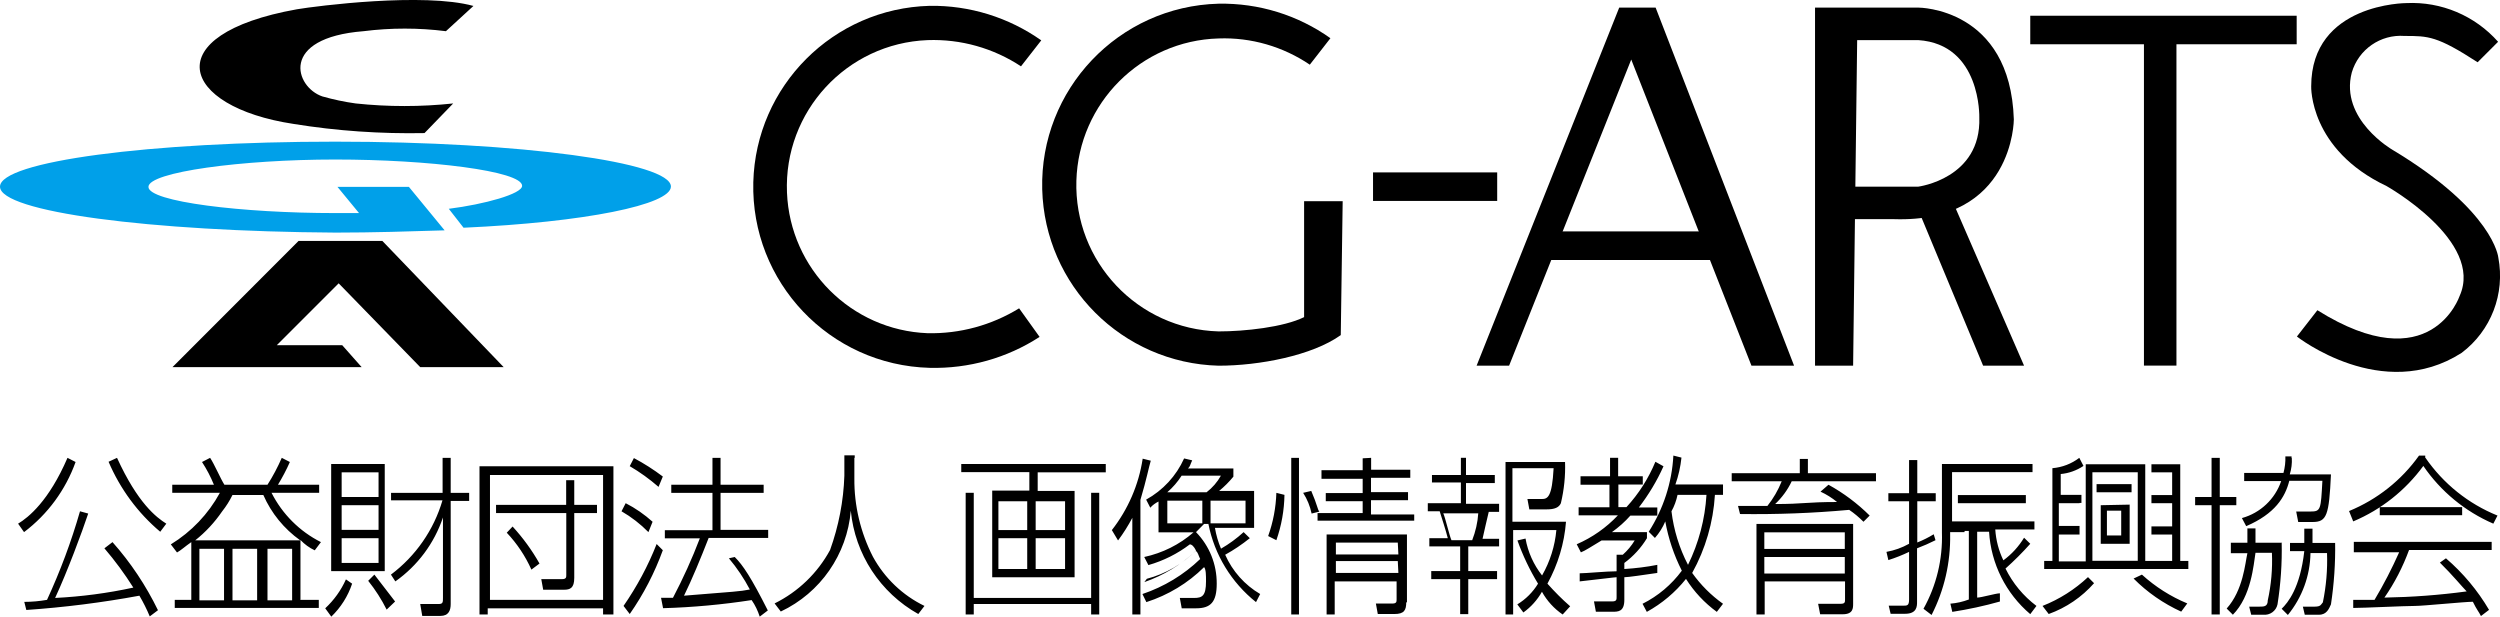
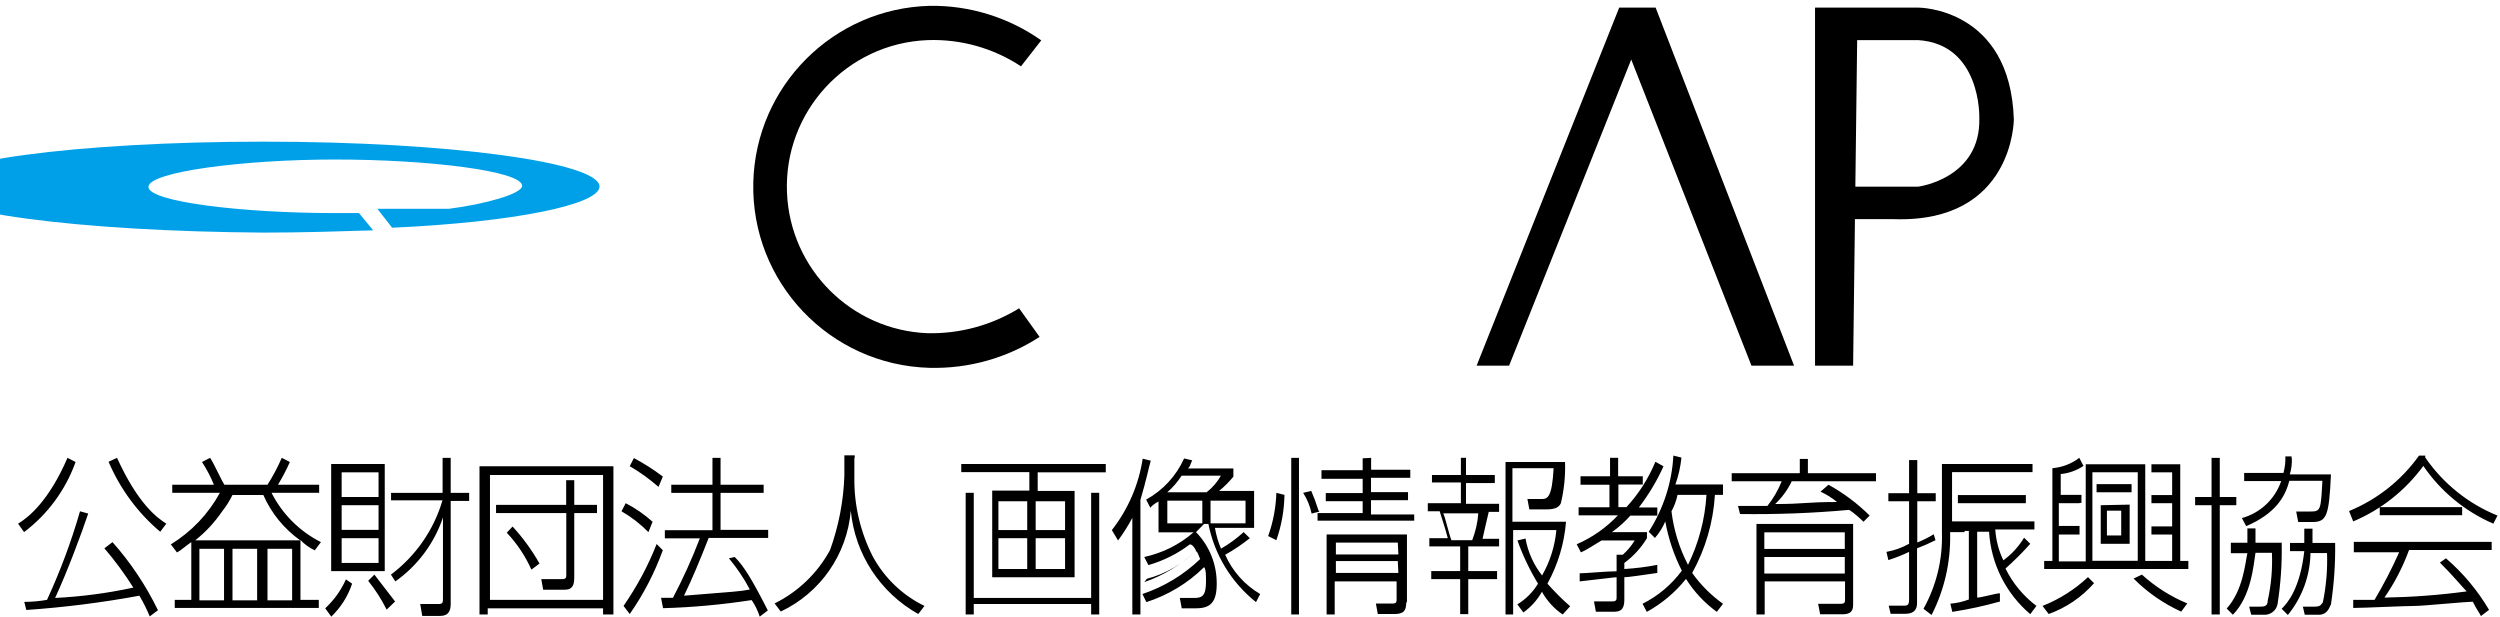
<svg xmlns="http://www.w3.org/2000/svg" id="_レイヤー_2" data-name="レイヤー 2" viewBox="0 0 210.01 51.8">
  <defs>
    <style>
      .cls-1 {
        fill: #00a0e9;
      }
    </style>
  </defs>
  <g id="_レイヤー_1-2" data-name="レイヤー 1">
    <path d="M1.52,43.99c.87-.52,2.59-1.91,4.15-5.53l.68.35c-.84,2.34-2.34,4.39-4.33,5.89l-.5-.71ZM7.41,43.14c-.52,1.56-1.74,4.85-2.78,7.09,2.21-.11,4.41-.4,6.57-.87-.73-1.16-1.54-2.26-2.43-3.3l.68-.52c1.53,1.72,2.81,3.65,3.82,5.72l-.69.52c-.25-.6-.54-1.18-.87-1.74-3.14.58-6.31.98-9.5,1.2l-.17-.68c.64,0,1.28-.06,1.91-.17,1.11-2.41,2.04-4.89,2.77-7.44l.69.19ZM9.83,38.46c1.74,3.81,3.3,5,4.14,5.53l-.51.68c-1.89-1.59-3.37-3.61-4.34-5.88l.71-.33ZM25.22,50.39h1.56v.68h-12.1v-.68h1.39v-4.85c-.52.36-.87.69-1.2.87l-.52-.68c1.73-1.06,3.15-2.55,4.12-4.33h-4v-.68h3.5c-.27-.67-.61-1.31-1-1.91l.68-.35c.35.52.87,1.74,1.2,2.26h3.62c.46-.72.86-1.48,1.2-2.26l.68.35c-.29.66-.63,1.3-1,1.91h3.46v.68h-4c.91,1.79,2.36,3.24,4.15,4.14l-.52.69c-.45-.21-.86-.51-1.2-.87v5l-.02.03ZM25.22,45.39c-1.36-.97-2.43-2.28-3.1-3.81h-2.59c-.24.49-.53.95-.87,1.38-.63.92-1.39,1.74-2.26,2.43h8.82ZM18.82,46.1h-2.07v4.33h2.07v-4.33ZM21.6,46.1h-2.07v4.33h2.07v-4.33ZM24.54,46.1h-2.07v4.33h2.07v-4.33ZM27.32,51.1c.74-.69,1.33-1.51,1.74-2.43l.52.36c-.35,1.05-.95,2-1.75,2.77l-.51-.7ZM32.32,38.98v9h-4.5v-9h4.5ZM31.8,39.68h-3.1v2.07h3.1v-2.07ZM31.8,42.44h-3.1v2.07h3.1v-2.07ZM31.8,45.21h-3.1v2.08h3.1v-2.08ZM32.48,51.21c-.43-.86-.95-1.67-1.55-2.42l.52-.52c.68.87,1.2,1.55,1.74,2.26l-.71.68ZM32.84,48.27c2.08-1.56,3.6-3.75,4.33-6.24h-4.32v-.63h4.33v-2.94h.68v2.94h1.55v.68h-1.55v8.66c0,.52-.16,1-.87,1h-1.52l-.17-1h1.55c.36,0,.36-.16.36-.51v-6.76c-.73,2.17-2.13,4.05-4,5.37l-.37-.57ZM51.53,39.17v12.45h-.87v-.52h-9.69v.52h-.69v-12.45h11.25ZM41.16,39.9v10.49h9.5v-10.49h-9.5ZM48.24,48.54c0,.87-.35,1-.87,1h-1.74l-.16-.89h1.74c.36,0,.36-.16.36-.35v-5.2h-5.9v-.69h5.89v-2.07h.68v2.07h1.91v.69h-1.91v5.44ZM43.06,44.23c.87.95,1.63,1.99,2.26,3.11l-.68.51c-.51-1.14-1.21-2.19-2.07-3.1l.49-.52ZM54.47,44.7c-.67-.68-1.43-1.27-2.26-1.75l.35-.68c.82.42,1.58.95,2.26,1.56l-.35.87ZM52.38,50.9c1.12-1.62,2.06-3.36,2.78-5.2l.52.52c-.69,1.9-1.62,3.7-2.78,5.36l-.52-.68ZM55.32,40.9c-.75-.65-1.56-1.24-2.42-1.74l.35-.68c.85.45,1.66.97,2.43,1.55l-.36.87ZM61.72,46.79c.69.68,1.39,1.74,2.78,4.49l-.68.52c-.16-.49-.38-.96-.68-1.39-2.46.38-4.95.61-7.44.68l-.17-.87h1c.85-1.62,1.61-3.29,2.26-5h-2.94v-.68h4v-3.14h-3.46v-.68h3.46v-2.26h.68v2.26h3.62v.68h-3.62v3.11h4v.68h-5c-.68,1.74-1.39,3.46-2.07,4.85,4.33-.35,4.66-.35,5.53-.52-.49-.93-1.08-1.81-1.76-2.62l.49-.11ZM71.77,38.46v1.74c-.02,2.28.52,4.54,1.56,6.57.98,1.79,2.49,3.24,4.33,4.13l-.52.68c-3.2-1.79-5.32-5.03-5.67-8.68-.31,3.67-2.55,6.9-5.88,8.47l-.52-.68c1.98-.98,3.61-2.55,4.66-4.49.72-2,1.13-4.11,1.2-6.24v-1.71h.87v.21h-.03ZM92.88,39.68h-5.71v1.56h3.1v7.25h-6.92v-7.28h3.12v-1.55h-5.72v-.68h12.14v.7ZM81.8,41.4v8.83h9.86v-8.83h.68v10.22h-.68v-.88h-9.86v.88h-.68v-10.22h.68ZM86.29,42.11h-2.42v2.42h2.42v-2.42ZM86.29,45.21h-2.42v2.59h2.42v-2.59ZM89.4,42.11h-2.4v2.42h2.47v-2.42h-.07ZM89.4,45.21h-2.4v2.59h2.47v-2.59h-.07ZM95.8,51.62h-.68v-8.12c-.35.66-.75,1.3-1.2,1.9l-.52-.87c1.36-1.74,2.26-3.81,2.59-6l.68.17c-.16.52-.35,1.55-.87,3.29v9.68-.05ZM96.34,48.62c1.56-.41,2.99-1.23,4.13-2.37-.17-.35-.36-.52-.52-.52-1.04.79-2.22,1.38-3.48,1.74l-.35-.68c1.53-.33,2.96-1.04,4.14-2.07h-2.94v-2.59c-.26.13-.5.3-.69.52l-.35-.68c1.41-.78,2.53-1.99,3.19-3.46l.68.16c-.17.35-.17.52-.35.68h3.81v.69c-.36.44-.76.84-1.2,1.2h2.94v3.1h-3.29c.1.6.27,1.19.51,1.75.68-.39,1.32-.86,1.9-1.39l.52.51c-.65.52-1.34.99-2.07,1.39.61,1.38,1.64,2.54,2.94,3.3l-.35.68c-2.07-1.65-3.49-3.98-4-6.57h-.36l-.68.69c1.13,1.16,1.75,2.71,1.74,4.33,0,1.55-.51,2.07-1.74,2.07h-1.2l-.16-.87h1.2c.68,0,1-.17,1-1.39,0-.52,0-1-.16-1.2-1.36,1.35-3.02,2.35-4.85,2.94l-.33-.68c1.81-.61,3.47-1.61,4.85-2.94-.17-.36-.17-.52-.36-.69-1.24,1.17-2.72,2.07-4.33,2.63l.21-.28ZM99.26,39.96c-.33.52-.74.99-1.2,1.39h3.3c.49-.38.9-.85,1.2-1.39h-3.3ZM101,42.06h-2.94v1.9h2.94v-1.9ZM104.63,42.06h-2.94v1.9h2.94v-1.9ZM106.53,45.03c.42-1.17.65-2.39.69-3.63l.68.17c-.02,1.3-.25,2.58-.68,3.81l-.69-.35ZM109.12,38.46v13.16h-.65v-13.16h.65ZM110.18,43.14c-.13-.62-.37-1.21-.71-1.74l.68-.16c.52,1.2.52,1.55.68,1.74l-.65.16ZM115.18,38.46v1h3.29v.68h-3.3v1.2h3.11v.68h-3.11v1.2h3.63v.52h-8.12v-.64h3.79v-1h-3.1v-.68h3.1v-1.2h-3.46v-.72h3.46v-1l.71-.04ZM118.13,50.58c0,.68-.17,1-1,1h-1.39l-.16-.88h1.39c.35,0,.35-.16.35-.35v-1.51h-5.2v2.78h-.68v-6.72h6.75v5.72l-.06-.04ZM117.42,45.58h-5.2v1h5.25l-.05-1ZM117.42,47.13h-5.2v1h5.25l-.05-1ZM123.15,38.46v1.44h2.42v.68h-2.42v1.74h2.78v.68h-.87c-.17.69-.36,1.56-.52,2.26h1.39v.64h-2.59v2.07h2.42v.68h-2.42v2.94h-.68v-2.94h-2.43v-.68h2.43v-2.07h-2.59v-.69h1.55c-.17-.68-.52-1.74-.68-2.26h-1v-.68h2.78v-1.74h-2.43v-.63h2.43v-1.44h.43ZM123.67,45.38c.28-.72.46-1.48.51-2.26h-2.94c.17.35.52,1.91.69,2.26h1.74ZM131.27,51.62c-.72-.49-1.32-1.15-1.74-1.91-.39.69-.92,1.28-1.56,1.74l-.51-.68c.71-.43,1.31-1.03,1.74-1.74-.7-1.15-1.28-2.37-1.73-3.63l.68-.16c.2,1.13.68,2.2,1.39,3.1.67-1.17,1.08-2.47,1.2-3.81h-3.63v7.09h-.64v-12.81h5c.04,1.16-.08,2.33-.35,3.46-.16.36-.52.52-1.2.52h-1.45l-.16-.87h1.2c.51,0,.87-.17,1-2.59h-3.46v4.5h4.5c-.14,1.82-.68,3.6-1.56,5.2.6.67,1.23,1.31,1.91,1.9l-.63.69ZM139.74,39.17c-.55,1.23-1.25,2.39-2.07,3.46h1.55v.68h-2.26c-.46.52-.98.98-1.55,1.39h2.94v.51c-.49.81-1.14,1.52-1.9,2.08v.51c.93-.06,1.86-.17,2.77-.35v.68c-1.2.17-2.42.36-2.77.36v1.9c0,1-.52,1-1,1h-1.39l-.16-.87h1.55c.35,0,.35-.17.35-.36v-1.67c-.16,0-1.38.16-3.1.35v-.68c.52,0,2.26-.17,3.1-.17v-1.39h.52c.39-.35.73-.75,1-1.2h-2.78c-.87.52-1.39.87-1.74,1l-.35-.68c1.31-.57,2.48-1.39,3.46-2.43h-3.3v-.68h2.59v-1.89h-2.43v-.71h2.48v-1.55h.68v1.55h2.07v.69h-2.05v1.9h.68c1.03-1.12,1.85-2.41,2.43-3.81l.68.38ZM144.74,40.88v.69h-.68c-.14,2.3-.79,4.54-1.91,6.56.71,1,1.59,1.88,2.59,2.59l-.52.68c-1.03-.75-1.91-1.69-2.59-2.77-.9,1.13-2.02,2.07-3.29,2.77l-.36-.68c1.3-.65,2.44-1.61,3.3-2.78-.66-1.3-1.13-2.7-1.39-4.14-.21.51-.51.98-.87,1.39l-.52-.52c1.23-1.92,1.95-4.12,2.07-6.4l.68.17c-.08.77-.25,1.53-.51,2.26h4v.2-.02ZM140.92,41.57c-.1.48-.27.95-.51,1.38.19,1.57.66,3.1,1.39,4.5.9-1.84,1.43-3.84,1.55-5.88h-2.43ZM153.6,40.72c1.27.7,2.43,1.57,3.46,2.59l-.52.52c-.37-.37-.77-.71-1.2-1-3.05.28-6.11.39-9.17.35l-.17-.68h2.47c.5-.63.9-1.32,1.2-2.07h-4.2v-.68h5.72v-1.2h.68v1.2h5.72v.68h-7.08c-.34.72-.81,1.36-1.39,1.91,2.43,0,2.59-.17,5.2-.17-.43-.35-.89-.64-1.39-.87l.67-.58ZM155.67,50.72c0,.36,0,.88-.87.88h-1.9l-.17-.88h1.91c.35,0,.35-.16.35-.35v-1.53h-6.75v2.78h-.69v-7.61h8.12v6.73-.02ZM154.97,44.72h-6.76v1.39h6.76v-1.39ZM154.97,46.79h-6.76v1.39h6.76v-1.39ZM162.59,45.38c-.5.25-1.02.48-1.55.68v4.5c0,.35,0,1-1,1h-1.22l-.16-.68h1.2c.35,0,.51,0,.51-.52v-4c-.56.27-1.14.5-1.74.69l-.16-.69c.67-.12,1.31-.35,1.9-.68v-3.57h-1.74v-.68h1.74v-2.78h.69v2.78h1.55v.68h-1.55v3.46c.48-.19.94-.42,1.38-.69l.15.5ZM165.02,44.7h-1.2v.2c.04,2.35-.49,4.67-1.56,6.76l-.68-.52c1.09-1.95,1.62-4.17,1.55-6.4v-5.76h7.61v.68h-6.76v4.14h6.92v.68h-3.29c.06.9.29,1.78.68,2.59.7-.51,1.29-1.16,1.74-1.9l.52.51c-.65.73-1.35,1.43-2.08,2.08.61,1.24,1.5,2.31,2.6,3.14l-.52.69c-2.05-1.74-3.3-4.24-3.46-6.92h-1v5.53c.36,0,1.56-.36,1.91-.36v.69c-1.31.37-2.65.66-4,.87l-.16-.69c.53-.04,1.05-.16,1.55-.35v-5.76h-.35l-.02.1ZM170.19,42.27h-5.72v-.68h5.71v.68ZM174.69,42.27h-1.74v1.91h1.74v.72h-1.74v2.26h2.26v-8.16h5v8.12h2.26v-2.22h-1.74v-.68h1.74v-1.95h-1.74v-.68h1.74v-1.91h-1.74v-.68h2.42v8.12h.68v.68h-12.11v-.68h.69v-7.79c.82-.07,1.61-.37,2.26-.87l.35.68c-.57.38-1.23.62-1.91.68v1.75h1.74v.68h-.16v.02ZM171.58,50.9c1.42-.56,2.71-1.38,3.82-2.42l.51.51c-1.03,1.17-2.34,2.06-3.81,2.59l-.52-.68ZM179.58,39.67h-3.81v7.44h3.81v-7.44ZM179.06,40.67v.68h-2.94v-.68h2.94ZM178.9,42.39v3.29h-2.43v-3.24l2.43-.05ZM178.19,42.9h-1.2v2.08h1.2v-2.08ZM179.93,48.27c1.12,1.02,2.41,1.84,3.81,2.42l-.51.69c-1.49-.68-2.85-1.62-4-2.78l.7-.33ZM186.47,38.46v3.29h1.39v.69h-1.39v9.18h-.69v-9.18h-1.38v-.69h1.38v-3.29h.69ZM191.67,45.57c.04,1.74-.08,3.48-.35,5.2-.12.56-.64.93-1.21.87h-1l-.17-.68h.88c.35,0,.68,0,.68-.52.29-1.31.41-2.66.35-4h-1.38c-.16,1-.35,3.63-1.9,5.2l-.52-.52c1.39-1.55,1.55-3.81,1.74-4.65h-1.39v-.88h1.39v-1.2h.68v1.2h2.24l-.04-.02ZM192.52,38.46c.03.47-.03.94-.17,1.39h3.46c-.16,3.46-.35,4-1.55,4h-1.2l-.17-.88h1.2c.87,0,.87-.16,1-2.58h-2.78c-.35,1.38-1.2,2.77-3.62,3.81l-.36-.68c1.55-.43,2.78-1.59,3.3-3.11h-3.11v-.68h3.3c.12-.45.18-.92.16-1.39h.52v.14l.02-.02ZM196.16,45.57c.03,1.74-.09,3.48-.35,5.2-.16.35-.35.87-1,.87h-1.2l-.16-.68h1c.51,0,.51-.17.68-.36.28-1.36.4-2.75.35-4.14h-1.39c-.03,1.9-.7,3.73-1.9,5.2l-.52-.52c.52-.51,1.55-1.74,1.9-4.84h-1.2v-.69h1.2v-1.2h.69v1.2h1.9v-.04ZM203.75,38.46c1.5,2.17,3.6,3.86,6.05,4.85l-.35.68c-2.38-1.03-4.42-2.71-5.88-4.85-1.51,2.06-3.54,3.67-5.89,4.66l-.35-.87c2.36-.97,4.4-2.58,5.88-4.66h.52v.19h.02ZM205.47,46.9c1.44,1.24,2.66,2.7,3.62,4.33l-.68.52c-.17-.35-.35-.52-.68-1.2-.69,0-4.15.35-4.85.35-.87,0-4.33.17-5.2.17v-.68h1.79c.77-1.29,1.46-2.63,2.07-4h-3.81v-.87h11.58v.68h-6.94c-.52,1.42-1.21,2.76-2.07,4,2.31-.04,4.62-.21,6.91-.52-.35-.35-1.2-1.39-2.25-2.42l.51-.36ZM199.91,42.6h6.92v.68h-6.92v-.68ZM85.78,5.58c-2.33-1.54-5.07-2.31-7.86-2.21-6.8.27-12.09,6.01-11.81,12.81.26,6.41,5.4,11.56,11.81,11.81,2.71.06,5.38-.67,7.69-2.09l1.72,2.4c-2.74,1.78-5.96,2.68-9.23,2.6-8.4-.22-15.03-7.2-14.82-15.59.21-8.09,6.72-14.61,14.82-14.82,3.35-.05,6.63.97,9.37,2.9l-1.71,2.19" />
-     <path d="M110.04,5.42l1.72-2.21c-2.74-1.95-6.03-2.96-9.39-2.9-8.4.22-15.03,7.2-14.82,15.59.21,8.09,6.72,14.61,14.82,14.82,3.41,0,7.86-.85,10.26-2.57l.16-11.25h-3.24v9.74c-1.72.85-5,1.2-7.18,1.2-6.8-.19-12.15-5.86-11.95-12.66.19-6.52,5.43-11.77,11.95-11.95,2.73-.1,5.41.68,7.67,2.21M115.34,14.48h10.43v2.4h-10.43v-2.4ZM129.69,19.44h15.56v2.4h-15.56v-2.4Z" />
    <path d="M126.77,30.72h-2.73L136.02.64h3.06l11.63,30.08h-3.58l-10.61-27.02h1.03l-10.78,27.02ZM155.67,30.72h-3.2V.64h8.7s7.7,0,8,9.39c0,0,0,8.71-10.07,8.38h-4.1v-2.73h6.14s5.3-.68,5.13-5.81c0,0,.17-6.15-5.13-6.5h-5.13l-.34,27.35Z" />
-     <path d="M160.97,17.21l5.62,13.51h3.44l-6.17-14.19-2.89.68ZM170.55,1.32h22.38v2.4h-22.38V1.32Z" />
-     <path d="M180.1,2.85h2.73v27.86h-2.73V2.85ZM201.99,3.02c2,0,2.73,0,6.14,2.21l1.72-1.72c-1.94-2.19-4.77-3.39-7.7-3.25,0,0-8,0-8,7,0,0-.17,5.29,6.33,8.37,0,0,8.21,4.62,6.14,9.23,0,0-2.4,7.18-11.95,1.2l-1.72,2.21s7.18,5.65,13.84,1.37c2.47-1.86,3.66-4.96,3.08-8,0,0-.35-3.93-8.9-9.06,0,0-4.44-2.56-3.41-6.49.57-1.94,2.41-3.22,4.43-3.07ZM35.3,30.84h7.01l-10.19-10.6h.09-7.13l-10.59,10.6h15.89l-1.63-1.84h-5.5l5.2-5.2,6.85,7.04ZM38.07,8.69c-2.72.29-5.47.29-8.19,0-.95-.13-1.88-.33-2.8-.59-2.3-.78-3.65-4.92,3.46-5.48,2.3-.29,4.62-.29,6.92,0l2.31-2.12c-4.15-1.15-13.18,0-14.83.28-11.84,2.12-9.81,8.19-.28,9.63,3.64.59,7.32.84,11,.77l2.41-2.49Z" />
-     <path class="cls-1" d="M37.7,17.54c3-.38,6.16-1.25,6.16-1.93,0-1.25-7.88-2.21-15.7-2.21s-15.69,1.05-15.69,2.3,7.88,2.2,15.69,2.2h2l-1.81-2.2h6l3,3.65c-2.9.09-6,.19-9.16.19-15.6-.1-28.19-1.74-28.19-3.86s12.58-3.78,28.16-3.78,28.2,1.74,28.2,3.77c0,1.53-7.23,3-17.42,3.46l-1.24-1.59Z" />
+     <path class="cls-1" d="M37.7,17.54c3-.38,6.16-1.25,6.16-1.93,0-1.25-7.88-2.21-15.7-2.21s-15.69,1.05-15.69,2.3,7.88,2.2,15.69,2.2h2l-1.81-2.2l3,3.65c-2.9.09-6,.19-9.16.19-15.6-.1-28.19-1.74-28.19-3.86s12.58-3.78,28.16-3.78,28.2,1.74,28.2,3.77c0,1.53-7.23,3-17.42,3.46l-1.24-1.59Z" />
  </g>
</svg>